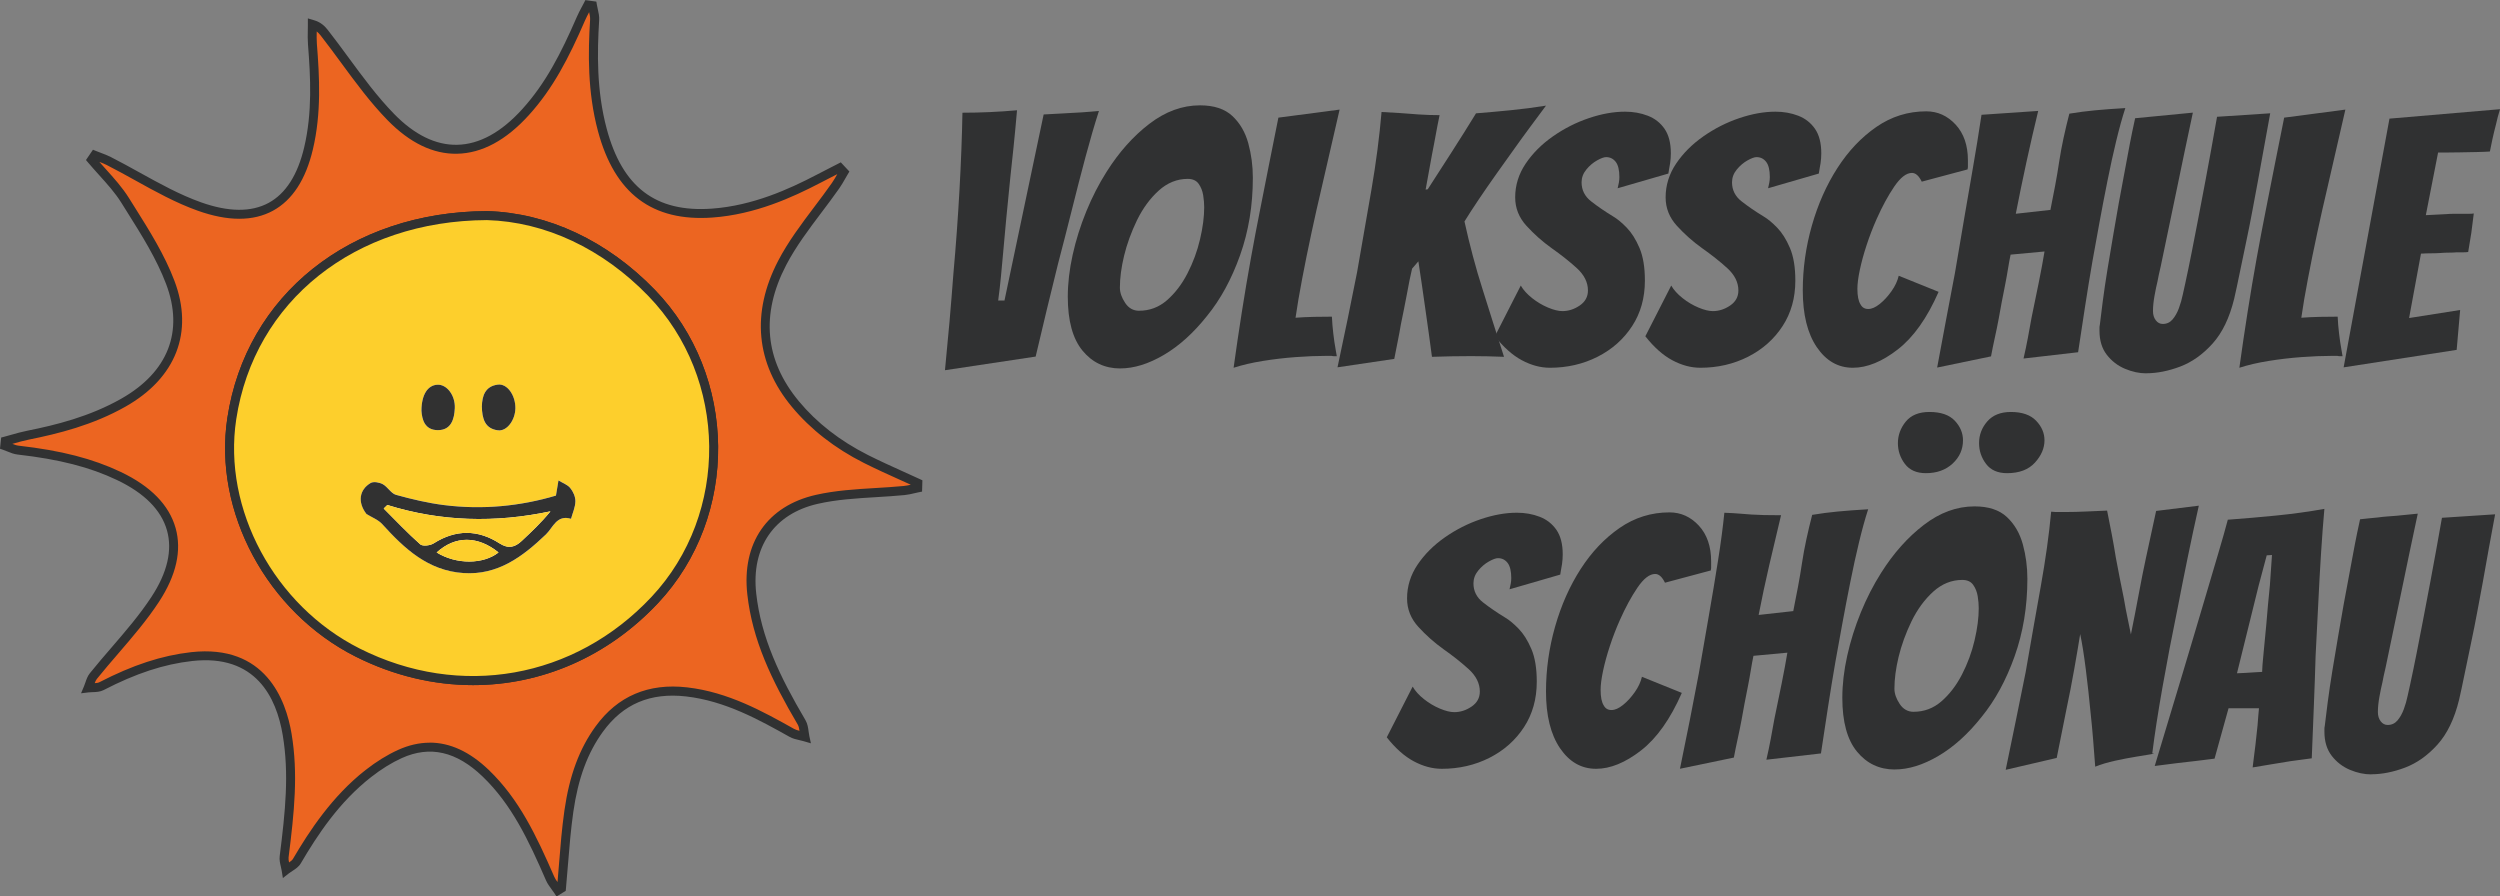
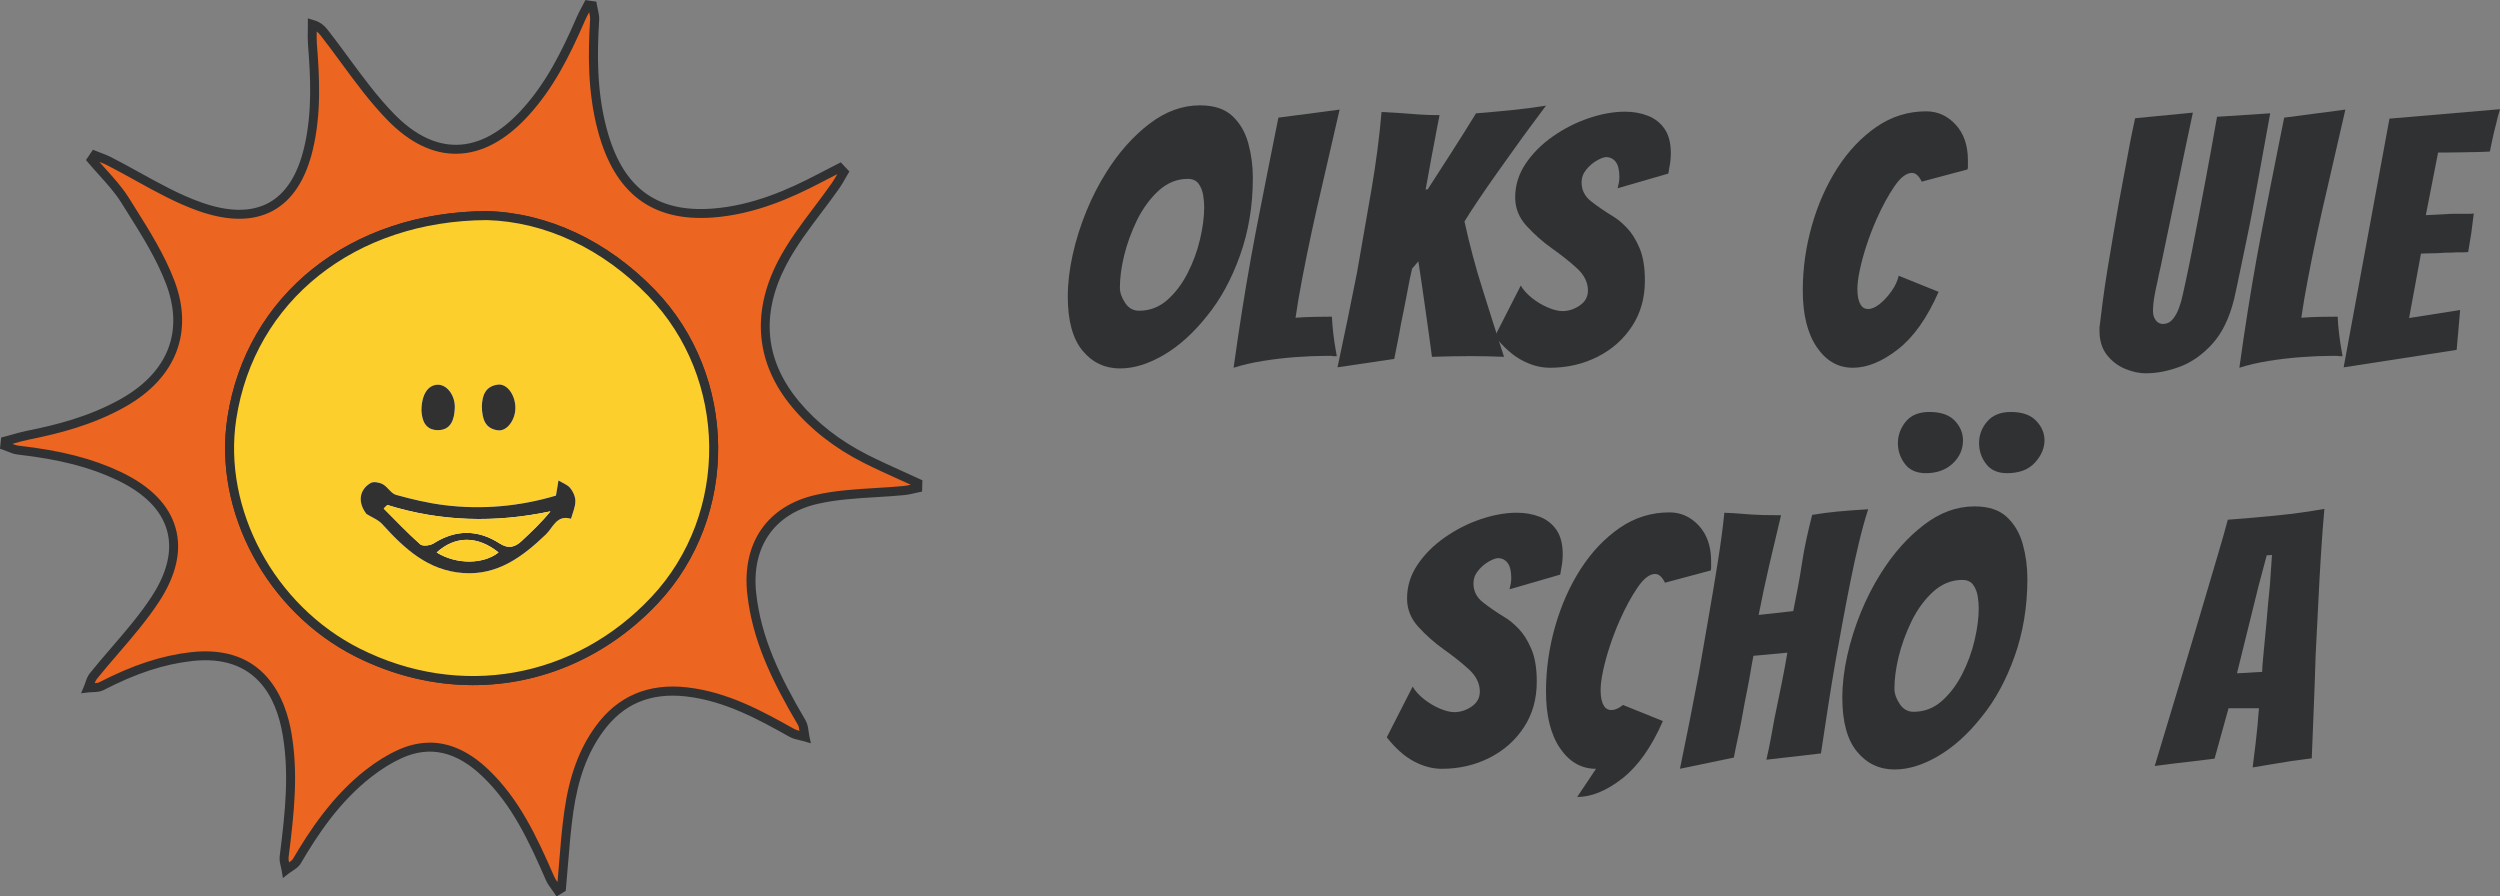
<svg xmlns="http://www.w3.org/2000/svg" id="Ebene_2" data-name="Ebene 2" viewBox="0 0 675.18 242.1">
  <rect x="0" y="0" width="675.18" height="242.1" fill="#808080" stroke="none" />
  <defs>
    <style>
      .cls-1 {
        fill: #ec6521;
      }

      .cls-2 {
        fill: #313131;
      }

      .cls-3 {
        fill: #fff;
      }

      .cls-4 {
        fill: #303132;
      }

      .cls-5 {
        fill: #fdcf2c;
      }
    </style>
  </defs>
  <g id="Ebene_1-2" data-name="Ebene 1">
    <g>
      <g>
        <g>
          <path class="cls-3" d="M151.65,239.85c-.33.2-.65.4-.98.6-.71-1.06-1.6-2.05-2.1-3.2-4.47-10.29-9.13-20.48-17.38-28.41-6.61-6.35-14.24-9.25-23.17-5.21-3.02,1.37-5.9,3.22-8.52,5.27-8.2,6.41-14.09,14.77-19.31,23.66-.59,1.01-1.92,1.58-2.91,2.35-.19-1.18-.67-2.41-.53-3.55,1.39-10.98,2.66-21.96.82-33.02-2.01-12.09-8.99-22.9-25.78-21.03-8.76.98-16.67,4-24.37,7.99-1.01.52-2.38.34-3.58.48.46-1.08.69-2.34,1.4-3.21,5.57-6.92,11.88-13.34,16.71-20.73,9.22-14.1,5.38-26.07-9.82-33.31-8.61-4.1-17.82-5.92-27.22-6.99-1.23-.14-2.39-.79-3.59-1.2.04-.41.09-.82.13-1.23,2.02-.54,4.02-1.18,6.07-1.59,9-1.81,17.76-4.22,25.84-8.8,12.73-7.22,17.83-18.77,12.66-32.45-2.95-7.81-7.73-15-12.18-22.15-2.49-4-6.02-7.36-9.08-11l.82-1.21c1.28.51,2.6.94,3.82,1.56,8.14,4.14,15.94,9.25,24.47,12.28,14.9,5.31,25.62.72,29.49-15.73,2.21-9.37,1.79-18.72,1.05-28.14-.14-1.77-.02-3.55-.02-5.33,1.66.49,2.5,1.34,3.23,2.28,5.96,7.63,11.26,15.89,17.99,22.77,11.99,12.26,24.93,11.29,36.37-1.36,6.73-7.44,11.03-16.2,14.95-25.25.55-1.26,1.24-2.45,1.86-3.68.41.06.82.11,1.23.17.21,1.29.67,2.59.6,3.86-.62,10-.53,19.96,2.08,29.72,3.97,14.82,12.52,23.69,29.68,22.46,10.31-.74,19.62-4.51,28.64-9.22,1.93-1.01,3.87-1.99,5.81-2.98.36.38.71.76,1.07,1.14-.73,1.22-1.38,2.49-2.19,3.64-4.85,6.94-10.55,13.43-14.43,20.87-6.84,13.13-6.27,26.29,3.55,38.13,5.23,6.3,11.72,11.14,19.02,14.82,4.61,2.33,9.37,4.36,14.06,6.53l-.04,1.28c-1.22.25-2.42.61-3.65.73-7.87.76-15.93.65-23.58,2.38-12.77,2.89-19.03,12.64-17.58,25.55,1.43,12.74,7.09,23.86,13.47,34.7.64,1.09.61,2.58.89,3.88-1.19-.34-2.49-.47-3.54-1.06-8.96-5.01-17.92-9.87-28.41-11.06-9.87-1.13-17.75,1.98-23.59,10.03-4.79,6.6-7.06,14.23-8.2,22.13-.99,6.9-1.36,13.89-2.01,20.83Z" />
          <g>
            <path class="cls-1" d="M151.65,239.85c.64-6.95,1.01-13.94,2.01-20.83,1.14-7.91,3.4-15.53,8.2-22.13,5.85-8.05,13.72-11.16,23.59-10.03,10.49,1.2,19.45,6.05,28.41,11.06,1.05.59,2.36.72,3.54,1.06-.28-1.3-.25-2.79-.89-3.88-6.38-10.84-12.04-21.96-13.47-34.7-1.44-12.91,4.82-22.66,17.58-25.55,7.65-1.73,15.71-1.62,23.58-2.38,1.23-.12,2.44-.48,3.65-.73l.04-1.28c-4.69-2.17-9.45-4.2-14.06-6.53-7.29-3.68-13.79-8.52-19.02-14.82-9.82-11.84-10.39-25-3.55-38.13,3.88-7.44,9.58-13.93,14.43-20.87.81-1.16,1.46-2.43,2.19-3.64-.36-.38-.71-.76-1.07-1.14-1.94.99-3.88,1.98-5.81,2.98-9.02,4.71-18.32,8.48-28.64,9.22-17.16,1.23-25.71-7.63-29.68-22.46-2.62-9.76-2.7-19.71-2.08-29.72.08-1.27-.38-2.57-.6-3.86-.41-.06-.82-.11-1.23-.17-.63,1.22-1.32,2.42-1.86,3.68-3.92,9.05-8.22,17.81-14.95,25.25-11.45,12.65-24.38,13.62-36.37,1.36-6.72-6.88-12.03-15.14-17.99-22.77-.73-.94-1.57-1.79-3.23-2.28,0,1.78-.12,3.56.02,5.33.75,9.42,1.16,18.76-1.05,28.14-3.87,16.45-14.59,21.04-29.49,15.73-8.53-3.04-16.32-8.15-24.47-12.28-1.22-.62-2.54-1.04-3.82-1.56l-.82,1.21c3.06,3.65,6.58,7,9.08,11,4.46,7.15,9.23,14.34,12.18,22.15,5.17,13.68.07,25.23-12.66,32.45-8.08,4.58-16.84,7-25.84,8.8-2.05.41-4.05,1.05-6.07,1.59-.04.41-.09.82-.13,1.23,1.19.41,2.36,1.06,3.59,1.2,9.4,1.07,18.61,2.89,27.22,6.99,15.2,7.23,19.04,19.21,9.82,33.31-4.83,7.39-11.14,13.81-16.71,20.73-.71.88-.95,2.13-1.4,3.21,1.2-.14,2.57.04,3.58-.48,7.7-3.98,15.61-7.01,24.37-7.99,16.8-1.87,23.77,8.94,25.78,21.03,1.84,11.06.58,22.04-.82,33.02-.14,1.14.34,2.36.53,3.55.99-.77,2.32-1.34,2.91-2.35,5.22-8.89,11.1-17.25,19.31-23.66,2.62-2.05,5.5-3.9,8.52-5.27,8.93-4.04,16.56-1.14,23.17,5.21,8.26,7.93,12.91,18.12,17.38,28.41.5,1.15,1.39,2.14,2.1,3.2.33-.2.65-.4.98-.6ZM131.55,58.23c14.76.43,31.03,7.04,44.41,20.86,21.86,22.58,22.38,60.03.89,82.95-21.04,22.43-52.79,28.05-80.27,14.19-23.48-11.83-37.74-38.36-33.97-63.17,4.82-31.74,31.87-54.66,68.94-54.83Z" />
            <path class="cls-4" d="M150.3,242.1l-.65-.97c-.21-.32-.45-.64-.68-.95-.55-.75-1.13-1.53-1.52-2.44-4.73-10.88-9.28-20.5-17.11-28.02-7.08-6.79-14.22-8.42-21.83-4.98-2.71,1.23-5.5,2.95-8.27,5.12-8.66,6.77-14.47,15.59-19.01,23.32-.55.94-1.47,1.53-2.29,2.06-.33.22-.65.42-.92.63l-1.62,1.27-.33-2.03c-.06-.35-.14-.7-.22-1.05-.21-.87-.44-1.85-.31-2.85,1.53-12.1,2.57-22.19.82-32.67-1.7-10.19-7.31-21.93-24.45-20.02-7.61.85-15.22,3.34-23.94,7.86-.93.48-1.99.52-2.93.55-.36.01-.72.02-1.07.06l-2.08.25.81-1.93c.13-.32.25-.65.36-.98.28-.82.6-1.76,1.22-2.52,1.89-2.35,3.89-4.67,5.82-6.91,3.77-4.37,7.66-8.89,10.82-13.72,4.28-6.54,5.69-12.58,4.18-17.93-1.55-5.5-6.09-10.08-13.51-13.61-7.31-3.48-15.59-5.6-26.84-6.88-1.01-.11-1.91-.49-2.78-.84-.35-.14-.71-.29-1.06-.41l-.91-.32.32-3.02.81-.21c.63-.17,1.27-.35,1.9-.53,1.38-.39,2.8-.79,4.24-1.08,7.8-1.56,16.93-3.82,25.48-8.67,12.65-7.18,16.96-18.17,12.12-30.96-2.57-6.79-6.6-13.22-10.51-19.43-.53-.84-1.05-1.67-1.57-2.51-1.66-2.67-3.87-5.12-6.01-7.49-.98-1.09-2-2.22-2.97-3.37l-.59-.7,1.89-2.78.91.37c.39.16.79.31,1.19.46.9.34,1.83.69,2.72,1.14,2.62,1.33,5.24,2.78,7.77,4.18,5.33,2.95,10.85,6.01,16.56,8.04,7.46,2.66,13.62,2.71,18.32.15,4.6-2.51,7.83-7.56,9.58-15.01,2.22-9.43,1.72-18.89,1.02-27.76-.1-1.27-.07-2.54-.05-3.76.01-.55.02-1.11.02-1.66v-1.62l1.56.46c1.98.58,3.02,1.64,3.85,2.7,1.89,2.42,3.75,4.94,5.54,7.38,3.84,5.23,7.82,10.64,12.36,15.29,5.5,5.63,11.23,8.42,16.98,8.31,6.01-.11,11.94-3.36,17.62-9.64,6.28-6.93,10.43-14.98,14.74-24.92.39-.91.85-1.77,1.3-2.61.2-.38.4-.75.6-1.13l.39-.77,2.97.4.15.89c.06.38.15.77.24,1.15.21.95.44,1.93.37,2.98-.54,8.72-.72,19.03,2.04,29.33,4.23,15.8,13.26,22.65,28.42,21.56,11.05-.8,20.86-5.28,28.16-9.09,1.34-.7,2.68-1.38,4.02-2.07l2.62-1.34,2.32,2.48-.47.79c-.22.38-.44.76-.66,1.14-.49.85-.99,1.74-1.58,2.58-1.56,2.23-3.23,4.44-4.84,6.58-3.4,4.51-6.91,9.17-9.51,14.15-6.94,13.32-5.79,25.7,3.41,36.79,4.84,5.83,11.11,10.71,18.63,14.51,3.16,1.59,6.45,3.08,9.63,4.52,1.46.66,2.93,1.32,4.38,1.99l.73.34-.09,3.05-.94.19c-.37.08-.75.16-1.12.25-.85.2-1.74.41-2.66.5-2.55.25-5.16.4-7.68.56-5.24.32-10.66.64-15.75,1.8-11.82,2.68-18.04,11.73-16.64,24.23,1.33,11.89,6.28,22.28,13.31,34.22.56.96.71,2.07.84,3.06.05.4.11.8.19,1.18l.43,1.99-1.96-.57c-.35-.1-.72-.18-1.08-.27-.91-.2-1.85-.42-2.72-.9-8.13-4.55-17.34-9.7-27.95-10.92-9.66-1.1-17.01,2.02-22.47,9.54-4.14,5.71-6.68,12.57-7.98,21.59-.68,4.75-1.08,9.64-1.46,14.36-.17,2.14-.34,4.28-.54,6.41l-.06.61-2.5,1.53ZM116.06,200.56c5.49,0,10.83,2.47,15.96,7.4,8.15,7.83,12.82,17.68,17.66,28.8.22.5.53.98.89,1.47.14-1.62.27-3.25.4-4.87.38-4.77.78-9.69,1.47-14.52,1.36-9.43,4.03-16.64,8.42-22.67,5.94-8.18,14.25-11.73,24.72-10.53,11.1,1.27,20.54,6.55,28.87,11.21.42.23.92.38,1.47.52-.09-.64-.21-1.23-.46-1.66-7.18-12.21-12.25-22.87-13.63-35.18-1.55-13.85,5.37-23.9,18.52-26.88,5.28-1.2,10.8-1.53,16.14-1.85,2.5-.15,5.08-.31,7.59-.55.62-.06,1.25-.19,1.9-.34-.99-.45-1.98-.9-2.97-1.34-3.21-1.45-6.53-2.95-9.73-4.56-7.82-3.95-14.35-9.04-19.41-15.13-9.75-11.75-11.02-25.4-3.7-39.47,2.69-5.16,6.26-9.9,9.72-14.49,1.6-2.12,3.26-4.32,4.79-6.51.52-.75.97-1.54,1.45-2.38l-.59.3c-1.34.68-2.67,1.36-4,2.06-7.51,3.92-17.61,8.53-29.11,9.36-16.28,1.17-26.42-6.47-30.94-23.35-2.85-10.64-2.67-21.19-2.12-30.11.04-.62-.1-1.29-.26-2.01-.4.76-.78,1.48-1.1,2.22-4.4,10.16-8.66,18.4-15.17,25.58-6.15,6.8-12.67,10.31-19.38,10.44-6.45.14-12.78-2.92-18.77-9.04-4.66-4.77-8.69-10.25-12.58-15.55-1.78-2.42-3.62-4.93-5.49-7.32-.35-.44-.68-.81-1.08-1.12-.02,1.15-.04,2.24.04,3.32.72,9.07,1.23,18.74-1.07,28.51-1.92,8.16-5.55,13.74-10.79,16.59-5.33,2.9-12.16,2.9-20.3,0-5.9-2.1-11.5-5.2-16.92-8.21-2.51-1.39-5.11-2.83-7.69-4.14-.63-.32-1.28-.58-1.98-.84.57.65,1.16,1.3,1.73,1.94,2.21,2.45,4.49,4.98,6.27,7.83.52.83,1.04,1.66,1.57,2.5,3.97,6.32,8.07,12.85,10.72,19.87,5.24,13.84.43,26.21-13.19,33.94-8.85,5.02-18.21,7.33-26.2,8.94-1.35.27-2.73.66-4.06,1.04-.11.03-.22.06-.33.09.58.23,1.14.43,1.67.49,11.53,1.31,20.04,3.5,27.61,7.1,8.08,3.84,13.06,8.94,14.81,15.15,1.7,6.06.19,12.76-4.49,19.92-3.25,4.97-7.2,9.55-11.01,13.98-1.92,2.23-3.9,4.53-5.77,6.85-.24.3-.42.69-.58,1.14.5-.03.94-.09,1.26-.25,9-4.65,16.88-7.23,24.79-8.12,20.02-2.22,25.59,12.85,27.12,22.04,1.8,10.81.75,21.08-.81,33.37-.05.4.02.88.13,1.38.46-.31.86-.62,1.05-.95,4.38-7.46,10.57-16.94,19.61-24.01,2.93-2.29,5.88-4.11,8.77-5.42,2.88-1.31,5.74-1.96,8.56-1.96ZM127.76,185.03c-10.63,0-21.44-2.53-31.73-7.71-23.91-12.05-38.47-39.15-34.63-64.44,5.05-33.25,33.24-55.7,70.14-55.87h.04c16.39.48,32.46,8.02,45.25,21.23,22.48,23.22,22.88,61.18.9,84.63-13.65,14.55-31.55,22.16-49.98,22.16ZM131.54,59.44c-35.65.17-62.87,21.79-67.73,53.8-3.69,24.28,10.32,50.31,33.32,61.9,27.13,13.67,58.07,8.2,78.84-13.94,21.11-22.51,20.71-58.97-.87-81.27-12.34-12.75-27.81-20.03-43.55-20.49Z" />
          </g>
          <path class="cls-5" d="M131.55,58.23c-37.07.17-64.12,23.09-68.94,54.83-3.77,24.81,10.5,51.34,33.97,63.17,27.48,13.85,59.24,8.24,80.27-14.19,21.49-22.92,20.97-60.36-.89-82.95-13.38-13.83-29.65-20.43-44.41-20.86ZM150.16,133.84c.27-1.64.48-2.87.68-4.09,1.08.66,2.41,1.11,3.17,2.03.79.96,1.42,2.38,1.4,3.58-.03,1.59-.76,3.16-1.18,4.74-3.86-1.19-4.87,2.4-6.79,4.23-6.29,6.01-12.97,11.06-22.3,10.42-9.52-.65-15.88-6.57-21.87-13.18-1.11-1.22-2.85-1.86-4.29-2.77-2.46-3.19-1.93-6.56,1.14-8.37.79-.46,2.37-.16,3.29.34,1.33.73,2.23,2.49,3.57,2.87,4.25,1.18,8.59,2.21,12.96,2.76,10.38,1.31,20.6.3,30.23-2.57ZM113.82,110.95c.02-4.4,1.72-6.9,4.29-7.05,2.53-.14,4.88,2.84,4.72,6.35-.13,2.96-.99,5.94-4.58,5.92-3.63-.01-4.27-2.99-4.43-5.22ZM130.13,109.65c.1-2.6.8-5.33,4.33-5.77,2.55-.32,4.77,2.9,4.72,6.4-.04,3.2-2.28,6.25-4.69,5.95-3.51-.44-4.32-3.08-4.37-6.57Z" />
          <path class="cls-2" d="M150.16,133.84c-9.62,2.87-19.85,3.88-30.23,2.57-4.37-.55-8.71-1.58-12.96-2.76-1.35-.37-2.25-2.14-3.57-2.87-.92-.5-2.5-.8-3.29-.34-3.07,1.8-3.6,5.18-1.14,8.37,1.45.91,3.19,1.55,4.29,2.77,5.99,6.61,12.35,12.53,21.87,13.18,9.33.64,16.01-4.42,22.3-10.42,1.92-1.83,2.92-5.42,6.79-4.23.43-1.58,1.16-3.15,1.18-4.74.02-1.21-.61-2.63-1.4-3.58-.76-.92-2.09-1.37-3.17-2.03-.2,1.23-.41,2.45-.68,4.09ZM103.63,137.34c.33-.32.65-.63.98-.95,14.46,4.49,29.09,4.88,44.05,1.71-2.46,3.01-5.1,5.5-7.75,7.98-1.84,1.72-3.57,2.23-6.03.65-5.83-3.74-11.8-3.77-17.77.02-.93.59-2.96.83-3.61.26-3.44-3.05-6.61-6.41-9.87-9.67ZM117.93,149.21c5.07-4.6,11.1-4.52,16.71-.01-4.1,3.23-11.33,3.32-16.71.01Z" />
          <path class="cls-2" d="M113.82,110.95c.16,2.23.79,5.21,4.43,5.22,3.6.01,4.45-2.97,4.58-5.92.16-3.51-2.19-6.49-4.72-6.35-2.57.14-4.28,2.65-4.29,7.05Z" />
          <path class="cls-2" d="M130.13,109.65c.05,3.49.86,6.14,4.37,6.57,2.4.3,4.64-2.74,4.69-5.95.05-3.49-2.18-6.71-4.72-6.4-3.53.44-4.24,3.17-4.33,5.77Z" />
          <path class="cls-5" d="M103.63,137.34c3.26,3.25,6.43,6.62,9.87,9.67.65.58,2.68.34,3.61-.26,5.97-3.79,11.95-3.76,17.77-.02,2.46,1.58,4.19,1.07,6.03-.65,2.65-2.48,5.28-4.96,7.75-7.98-14.96,3.17-29.59,2.78-44.05-1.71-.33.32-.65.63-.98.95Z" />
          <path class="cls-5" d="M117.93,149.21c5.38,3.3,12.61,3.22,16.71-.01-5.61-4.51-11.64-4.58-16.71.01Z" />
        </g>
        <path class="cls-4" d="M127.76,185.03c-10.63,0-21.44-2.53-31.73-7.71-23.91-12.05-38.47-39.15-34.63-64.44,5.05-33.25,33.24-55.7,70.14-55.87,16.43.48,32.5,8.02,45.29,21.23,22.48,23.22,22.88,61.18.9,84.63-13.65,14.55-31.55,22.16-49.98,22.16ZM131.51,59.44c-35.62.17-62.84,21.79-67.71,53.8-3.69,24.28,10.32,50.31,33.32,61.9,27.13,13.67,58.07,8.2,78.84-13.94,21.11-22.51,20.71-58.97-.87-81.27h0c-12.35-12.76-27.82-20.03-43.57-20.49Z" />
      </g>
      <g>
-         <path class="cls-4" d="M255.21,99.98c.44-4.41.85-8.79,1.23-13.13.38-4.35.72-8.63,1.04-12.85.69-7.68,1.24-15.24,1.65-22.68.41-7.43.68-14.39.8-20.88,4.91,0,9.83-.22,14.74-.66-.32,3.65-.63,6.98-.94,9.97-.32,2.99-.6,5.65-.85,7.98l-1.13,11.43c-.32,3.47-.58,6.39-.8,8.79-.22,2.39-.43,4.6-.61,6.61-.19,2.02-.44,4.22-.76,6.61h1.7l10.58-50.26,5.2-.28c.82-.06,1.64-.11,2.46-.14.82-.03,1.67-.08,2.55-.14.88-.06,1.72-.12,2.5-.19.79-.06,1.53-.12,2.22-.19-1.2,3.72-2.41,7.88-3.64,12.47-1.23,4.6-2.46,9.35-3.68,14.27-1.23,4.91-2.47,9.76-3.73,14.55-1.01,4.03-2.02,8.14-3.02,12.33-1.01,4.19-2.02,8.43-3.02,12.71l-24.47,3.68Z" />
        <path class="cls-4" d="M302.55,99.51c-4.16,0-7.56-1.61-10.2-4.82s-3.97-8.06-3.97-14.55c0-3.59.44-7.37,1.32-11.34.88-3.97,2.11-7.87,3.68-11.72,1.57-3.84,3.4-7.4,5.48-10.68,3.34-5.29,7.18-9.61,11.53-12.94,4.35-3.34,8.91-5.01,13.7-5.01,3.78,0,6.69.96,8.74,2.88,2.05,1.92,3.48,4.38,4.3,7.37.82,2.99,1.23,6.09,1.23,9.31,0,7.5-1.15,14.47-3.45,20.93-2.3,6.46-5.28,11.92-8.93,16.39-3.65,4.6-7.54,8.11-11.67,10.53-4.13,2.43-8.05,3.64-11.76,3.64ZM307.65,83.92c2.83,0,5.34-.94,7.51-2.83,2.17-1.89,4.02-4.3,5.53-7.23,1.51-2.93,2.65-6,3.4-9.21.76-3.21,1.13-6.11,1.13-8.69,0-1.01-.09-2.09-.28-3.26-.19-1.16-.6-2.19-1.23-3.07-.63-.88-1.61-1.32-2.93-1.32-2.9,0-5.51,1.06-7.84,3.16-2.33,2.11-4.28,4.77-5.86,7.98-1.58,3.28-2.74,6.49-3.5,9.64-.76,3.15-1.13,6.02-1.13,8.6,0,1.32.47,2.69,1.42,4.11.94,1.42,2.2,2.13,3.78,2.13Z" />
        <path class="cls-4" d="M333.16,99.32c.69-4.98,1.43-9.98,2.22-15.02.79-5.04,1.61-9.9,2.46-14.6.85-4.69,1.65-8.93,2.41-12.71.82-4.09,1.64-8.25,2.46-12.47.82-4.22,1.67-8.47,2.55-12.75l16.53-2.17-4.91,21.35c-.88,3.72-1.78,7.7-2.69,11.95-.91,4.25-1.75,8.36-2.5,12.33-.76,3.97-1.36,7.5-1.8,10.58,1.57-.12,3.26-.2,5.05-.24,1.8-.03,3.38-.05,4.77-.05.06,1.45.19,2.98.38,4.58.19,1.61.39,2.99.61,4.16.22,1.17.33,1.81.33,1.94h-.71c-.22,0-.46-.03-.71-.09h-1.51c-2.46,0-5.18.11-8.17.33-2.99.22-5.95.57-8.88,1.04-2.93.47-5.56,1.09-7.89,1.84Z" />
        <path class="cls-4" d="M361.22,99.22c.94-4.41,1.86-8.75,2.74-13.04.88-4.28,1.73-8.5,2.55-12.66,1.32-7.49,2.61-14.91,3.87-22.25,1.26-7.34,2.17-14.34,2.74-21.02l4.91.28c.88.06,1.75.13,2.6.19.85.06,1.68.13,2.5.19.94.06,1.89.11,2.83.14.94.03,1.89.05,2.83.05-.13.51-.33,1.51-.61,3.02-.28,1.51-.57,3.04-.85,4.58-.28,1.54-.49,2.6-.61,3.16l-1.7,9.35.57-.09c1.83-2.83,3.94-6.11,6.33-9.83,2.39-3.72,4.63-7.28,6.71-10.68,3.15-.25,6.3-.53,9.45-.85,3.15-.31,6.3-.72,9.45-1.23-1.45,1.95-2.9,3.91-4.35,5.86-1.45,1.95-2.87,3.91-4.25,5.86-1.45,2.02-3.02,4.22-4.72,6.61-1.7,2.39-3.32,4.74-4.87,7.04-1.54,2.3-2.82,4.27-3.83,5.91.69,3.15,1.45,6.27,2.27,9.35.82,3.09,1.7,6.11,2.65,9.07.94,2.96,1.89,5.95,2.83,8.98.94,3.02,1.92,6.08,2.93,9.16-1.45-.06-2.93-.11-4.44-.14-1.51-.03-2.99-.05-4.44-.05-1.83,0-3.59.02-5.29.05-1.7.03-3.46.08-5.29.14-.25-2.02-.54-4.11-.85-6.28-.32-2.17-.63-4.39-.94-6.66-.32-2.2-.63-4.39-.94-6.57-.32-2.17-.63-4.27-.94-6.28l-1.7,1.98c-.44,1.83-.91,4.16-1.42,6.99-.25,1.39-.52,2.76-.8,4.11-.28,1.36-.55,2.66-.8,3.92-.25,1.51-.54,3.04-.85,4.58-.32,1.54-.63,3.13-.94,4.77l-15.31,2.27Z" />
        <path class="cls-4" d="M418.57,99.32c-2.52,0-5.04-.68-7.56-2.03-2.52-1.35-4.95-3.51-7.28-6.47l6.99-13.7c.69,1.2,1.72,2.33,3.07,3.4,1.35,1.07,2.79,1.92,4.3,2.55,1.51.63,2.8.95,3.87.95,1.64,0,3.2-.5,4.68-1.51,1.48-1.01,2.22-2.36,2.22-4.06,0-2.2-1.01-4.22-3.02-6.05-2.02-1.83-4.28-3.62-6.8-5.39-2.46-1.76-4.71-3.76-6.76-6-2.05-2.24-3.07-4.8-3.07-7.7,0-3.27.94-6.31,2.83-9.12,1.89-2.8,4.35-5.26,7.37-7.37,3.02-2.11,6.25-3.75,9.68-4.91,3.43-1.16,6.69-1.75,9.78-1.75,2.2,0,4.25.36,6.14,1.09,1.89.72,3.4,1.91,4.54,3.54,1.13,1.64,1.7,3.84,1.7,6.61,0,.44-.02.88-.05,1.32-.03.44-.08.88-.14,1.32-.06.44-.14.9-.24,1.37-.09.47-.17.96-.24,1.46l-13.7,3.97c.13-.5.24-1.01.33-1.51.09-.5.14-1.01.14-1.51,0-1.89-.33-3.26-.99-4.11-.66-.85-1.53-1.28-2.6-1.28-.57,0-1.39.3-2.46.9-1.07.6-2.03,1.42-2.88,2.46-.85,1.04-1.28,2.19-1.28,3.45,0,2.08.86,3.8,2.6,5.15,1.73,1.36,3.73,2.73,6,4.11,1.07.63,2.27,1.62,3.59,2.98,1.32,1.36,2.47,3.18,3.45,5.48.98,2.3,1.46,5.24,1.46,8.83,0,4.66-1.15,8.76-3.45,12.28-2.3,3.53-5.4,6.28-9.31,8.27-3.91,1.98-8.22,2.98-12.94,2.98Z" />
-         <path class="cls-4" d="M459.2,99.32c-2.52,0-5.04-.68-7.56-2.03-2.52-1.35-4.95-3.51-7.28-6.47l6.99-13.7c.69,1.2,1.72,2.33,3.07,3.4,1.35,1.07,2.79,1.92,4.3,2.55,1.51.63,2.8.95,3.87.95,1.64,0,3.2-.5,4.68-1.51,1.48-1.01,2.22-2.36,2.22-4.06,0-2.2-1.01-4.22-3.02-6.05-2.02-1.83-4.28-3.62-6.8-5.39-2.46-1.76-4.71-3.76-6.76-6-2.05-2.24-3.07-4.8-3.07-7.7,0-3.27.94-6.31,2.83-9.12,1.89-2.8,4.35-5.26,7.37-7.37,3.02-2.11,6.25-3.75,9.68-4.91,3.43-1.16,6.69-1.75,9.78-1.75,2.2,0,4.25.36,6.14,1.09,1.89.72,3.4,1.91,4.54,3.54,1.13,1.64,1.7,3.84,1.7,6.61,0,.44-.02.88-.05,1.32-.03.44-.08.88-.14,1.32-.06.44-.14.9-.24,1.37-.09.47-.17.96-.24,1.46l-13.7,3.97c.13-.5.24-1.01.33-1.51.09-.5.14-1.01.14-1.51,0-1.89-.33-3.26-.99-4.11-.66-.85-1.53-1.28-2.6-1.28-.57,0-1.39.3-2.46.9-1.07.6-2.03,1.42-2.88,2.46-.85,1.04-1.28,2.19-1.28,3.45,0,2.08.86,3.8,2.6,5.15,1.73,1.36,3.73,2.73,6,4.11,1.07.63,2.27,1.62,3.59,2.98,1.32,1.36,2.47,3.18,3.45,5.48.98,2.3,1.46,5.24,1.46,8.83,0,4.66-1.15,8.76-3.45,12.28-2.3,3.53-5.4,6.28-9.31,8.27-3.91,1.98-8.22,2.98-12.94,2.98Z" />
        <path class="cls-4" d="M500.39,99.32c-3.97,0-7.21-1.86-9.73-5.57-2.52-3.72-3.78-8.82-3.78-15.31,0-5.92.82-11.76,2.46-17.53,1.64-5.76,3.94-10.94,6.9-15.54,2.96-4.6,6.47-8.3,10.53-11.1,4.06-2.8,8.55-4.2,13.46-4.2,3.09,0,5.73,1.2,7.94,3.59,2.2,2.39,3.31,5.61,3.31,9.64v1.79c0,.19-.03.41-.09.66l-12.38,3.31c-.76-1.57-1.64-2.36-2.65-2.36-1.51,0-3.1,1.23-4.77,3.68-1.67,2.46-3.26,5.39-4.77,8.79-1.01,2.27-1.91,4.6-2.69,6.99-.79,2.39-1.4,4.63-1.84,6.71-.44,2.08-.66,3.78-.66,5.1,0,1.95.28,3.37.85,4.25.44.82,1.13,1.23,2.08,1.23s1.98-.46,3.12-1.37c1.13-.91,2.19-2.06,3.17-3.45.98-1.39,1.62-2.77,1.94-4.16l10.77,4.35c-3.09,7.06-6.76,12.24-11.01,15.54-4.25,3.31-8.3,4.96-12.14,4.96Z" />
-         <path class="cls-4" d="M523.16,99.32c.82-4.35,1.62-8.65,2.41-12.9.79-4.25,1.59-8.49,2.41-12.71.88-5.23,1.72-10.14,2.5-14.74.79-4.6,1.57-9.16,2.36-13.7.79-4.53,1.56-9.29,2.31-14.27l15.31-1.04c-1.07,4.41-2.13,9.01-3.17,13.79-1.04,4.79-2,9.45-2.88,13.98l9.35-1.04c.44-2.2.86-4.39,1.28-6.57.41-2.17.77-4.33,1.09-6.47.31-2.08.71-4.2,1.18-6.38s.99-4.36,1.56-6.57c2.27-.38,4.57-.68,6.9-.9,2.33-.22,5.07-.43,8.22-.61-.82,2.52-1.64,5.48-2.46,8.88-.82,3.4-1.61,6.99-2.36,10.77-.76,3.78-1.48,7.54-2.17,11.29-.69,3.75-1.32,7.23-1.89,10.44-.69,4.03-1.36,8.08-1.98,12.14-.63,4.06-1.26,8.21-1.89,12.42l-14.74,1.7c.44-1.89.83-3.76,1.18-5.62.35-1.86.68-3.67.99-5.43.63-3.02,1.28-6.17,1.94-9.45.66-3.27,1.18-6.08,1.56-8.41l-9.16.85c-.25,1.2-.49,2.49-.71,3.87-.22,1.39-.49,2.87-.8,4.44-.32,1.57-.61,3.1-.9,4.58-.28,1.48-.55,2.94-.8,4.39-.32,1.7-.66,3.4-1.04,5.1s-.72,3.4-1.04,5.1l-14.55,3.02Z" />
        <path class="cls-4" d="M579.66,100.83c-1.89,0-3.81-.41-5.76-1.23-1.95-.82-3.59-2.08-4.91-3.78-1.32-1.7-1.98-3.87-1.98-6.52v-.76c0-.31.03-.57.09-.76.19-1.64.46-3.78.8-6.43.35-2.65.77-5.53,1.28-8.65.5-3.12,1.02-6.22,1.56-9.31.53-3.09,1.02-5.89,1.46-8.41.94-5.04,1.7-9.1,2.27-12.19.57-3.08,1.02-5.46,1.37-7.13.35-1.67.61-2.91.8-3.73l15.59-1.51c-.82,3.84-1.59,7.48-2.31,10.91-.72,3.43-1.4,6.69-2.03,9.78l-4.35,20.88c-.38,1.58-.66,2.9-.85,3.97-.25,1.01-.52,2.28-.8,3.83-.28,1.54-.43,2.95-.43,4.21,0,1.01.25,1.84.76,2.5.5.66,1.13.99,1.89.99,1.07,0,1.95-.41,2.65-1.23.69-.82,1.26-1.83,1.7-3.02.44-1.2.79-2.41,1.04-3.64.25-1.23.47-2.22.66-2.98.63-2.9,1.21-5.72,1.75-8.46.53-2.74,1.1-5.65,1.7-8.74.6-3.09,1.28-6.64,2.03-10.68.5-2.77,1.02-5.59,1.56-8.46.53-2.87,1.05-5.78,1.56-8.74l14.36-.94-3.31,18.24c-.44,2.33-.93,4.95-1.46,7.84-.54,2.9-1.12,5.83-1.75,8.79-.63,2.96-1.21,5.76-1.75,8.41-.54,2.65-1.02,4.91-1.46,6.8-1.26,5.17-3.21,9.21-5.86,12.14-2.65,2.93-5.56,4.99-8.74,6.19-3.18,1.2-6.22,1.8-9.12,1.8Z" />
        <path class="cls-4" d="M604.79,99.32c.69-4.98,1.43-9.98,2.22-15.02.79-5.04,1.61-9.9,2.46-14.6.85-4.69,1.65-8.93,2.41-12.71.82-4.09,1.64-8.25,2.46-12.47.82-4.22,1.67-8.47,2.55-12.75l16.53-2.17-4.91,21.35c-.88,3.72-1.78,7.7-2.69,11.95-.91,4.25-1.75,8.36-2.5,12.33-.76,3.97-1.36,7.5-1.8,10.58,1.57-.12,3.26-.2,5.05-.24,1.8-.03,3.39-.05,4.77-.05.06,1.45.19,2.98.38,4.58.19,1.61.39,2.99.61,4.16.22,1.17.33,1.81.33,1.94h-.71c-.22,0-.46-.03-.71-.09h-1.51c-2.46,0-5.18.11-8.17.33-2.99.22-5.95.57-8.88,1.04-2.93.47-5.56,1.09-7.89,1.84Z" />
        <path class="cls-4" d="M632.95,99.22l12.38-67.18,29.86-2.55c-.44,1.39-.82,2.8-1.13,4.25-.32,1.2-.61,2.44-.9,3.73-.28,1.29-.52,2.44-.71,3.45-.82.06-1.98.11-3.5.14-1.51.03-3.06.06-4.63.09-1.58.03-2.93.05-4.06.05h-1.8l-3.31,16.91,5.48-.28c.69-.06,1.4-.09,2.13-.09h4.02c.57,0,1.01-.03,1.32-.09-.13.88-.24,1.75-.33,2.6-.09.85-.21,1.72-.33,2.6l-.85,5.2c-.32.06-.72.09-1.23.09h-1.8c-.69.06-1.42.09-2.17.09s-1.48.03-2.17.09c-.82.06-1.67.09-2.55.09s-1.83.03-2.83.09l-3.21,17.39,13.79-2.17-.94,10.77-30.52,4.72Z" />
        <path class="cls-4" d="M389.37,207.63c-2.52,0-5.04-.68-7.56-2.03-2.52-1.35-4.95-3.51-7.28-6.47l6.99-13.7c.69,1.2,1.72,2.33,3.07,3.4,1.35,1.07,2.79,1.92,4.3,2.55,1.51.63,2.8.95,3.87.95,1.64,0,3.2-.5,4.68-1.51,1.48-1.01,2.22-2.36,2.22-4.06,0-2.2-1.01-4.22-3.02-6.05-2.02-1.83-4.28-3.62-6.8-5.39-2.46-1.76-4.71-3.76-6.76-6-2.05-2.24-3.07-4.8-3.07-7.7,0-3.27.94-6.31,2.83-9.12,1.89-2.8,4.35-5.26,7.37-7.37,3.02-2.11,6.25-3.75,9.68-4.91,3.43-1.16,6.69-1.75,9.78-1.75,2.2,0,4.25.36,6.14,1.09,1.89.72,3.4,1.91,4.54,3.54,1.13,1.64,1.7,3.84,1.7,6.61,0,.44-.02.88-.05,1.32-.03.44-.08.88-.14,1.32-.06.44-.14.9-.24,1.37-.09.47-.17.96-.24,1.46l-13.7,3.97c.13-.5.24-1.01.33-1.51.09-.5.14-1.01.14-1.51,0-1.89-.33-3.26-.99-4.11-.66-.85-1.53-1.28-2.6-1.28-.57,0-1.39.3-2.46.9-1.07.6-2.03,1.42-2.88,2.46-.85,1.04-1.28,2.19-1.28,3.45,0,2.08.86,3.8,2.6,5.15,1.73,1.36,3.73,2.73,6,4.11,1.07.63,2.27,1.62,3.59,2.98,1.32,1.36,2.47,3.18,3.45,5.48.98,2.3,1.46,5.24,1.46,8.83,0,4.66-1.15,8.76-3.45,12.28-2.3,3.53-5.4,6.28-9.31,8.27-3.91,1.98-8.22,2.98-12.94,2.98Z" />
-         <path class="cls-4" d="M431.04,207.63c-3.97,0-7.21-1.86-9.73-5.57-2.52-3.72-3.78-8.82-3.78-15.31,0-5.92.82-11.76,2.46-17.53,1.64-5.76,3.94-10.94,6.9-15.54,2.96-4.6,6.47-8.3,10.53-11.1,4.06-2.8,8.55-4.2,13.46-4.2,3.09,0,5.73,1.2,7.94,3.59,2.2,2.39,3.31,5.61,3.31,9.64v1.79c0,.19-.03.41-.09.66l-12.38,3.31c-.76-1.57-1.64-2.36-2.65-2.36-1.51,0-3.1,1.23-4.77,3.68-1.67,2.46-3.26,5.39-4.77,8.79-1.01,2.27-1.91,4.6-2.69,6.99-.79,2.39-1.4,4.63-1.84,6.71-.44,2.08-.66,3.78-.66,5.1,0,1.95.28,3.37.85,4.25.44.82,1.13,1.23,2.08,1.23s1.98-.46,3.12-1.37c1.13-.91,2.19-2.06,3.17-3.45.98-1.39,1.62-2.77,1.94-4.16l10.77,4.35c-3.09,7.06-6.76,12.24-11.01,15.54-4.25,3.31-8.3,4.96-12.14,4.96Z" />
+         <path class="cls-4" d="M431.04,207.63c-3.97,0-7.21-1.86-9.73-5.57-2.52-3.72-3.78-8.82-3.78-15.31,0-5.92.82-11.76,2.46-17.53,1.64-5.76,3.94-10.94,6.9-15.54,2.96-4.6,6.47-8.3,10.53-11.1,4.06-2.8,8.55-4.2,13.46-4.2,3.09,0,5.73,1.2,7.94,3.59,2.2,2.39,3.31,5.61,3.31,9.64v1.79c0,.19-.03.41-.09.66l-12.38,3.31c-.76-1.57-1.64-2.36-2.65-2.36-1.51,0-3.1,1.23-4.77,3.68-1.67,2.46-3.26,5.39-4.77,8.79-1.01,2.27-1.91,4.6-2.69,6.99-.79,2.39-1.4,4.63-1.84,6.71-.44,2.08-.66,3.78-.66,5.1,0,1.95.28,3.37.85,4.25.44.82,1.13,1.23,2.08,1.23s1.98-.46,3.12-1.37l10.77,4.35c-3.09,7.06-6.76,12.24-11.01,15.54-4.25,3.31-8.3,4.96-12.14,4.96Z" />
        <path class="cls-4" d="M453.71,207.63c1.83-8.82,3.53-17.42,5.1-25.79.88-5.1,1.78-10.27,2.69-15.49.91-5.23,1.75-10.24,2.5-15.02.76-4.79,1.32-9.07,1.7-12.85,1.7.06,3.1.14,4.2.24,1.1.09,2.14.17,3.12.24.98.06,2.08.11,3.31.14,1.23.03,2.79.05,4.68.05-1.07,4.47-2.13,8.94-3.17,13.42-1.04,4.47-2,8.98-2.88,13.51l9.35-1.04c.44-2.2.87-4.39,1.28-6.57.41-2.17.77-4.33,1.09-6.47.31-2.08.71-4.2,1.18-6.38s.99-4.36,1.56-6.57c2.27-.38,4.57-.68,6.9-.9,2.33-.22,5.07-.43,8.22-.61-.82,2.52-1.64,5.48-2.46,8.88-.82,3.4-1.61,6.99-2.36,10.77-.76,3.78-1.48,7.54-2.17,11.29-.69,3.75-1.32,7.23-1.89,10.44-.69,4.03-1.36,8.08-1.98,12.14-.63,4.06-1.26,8.21-1.89,12.42l-14.74,1.7c.44-1.89.83-3.76,1.18-5.62.35-1.86.68-3.67.99-5.43.63-3.02,1.28-6.17,1.94-9.45.66-3.27,1.18-6.08,1.56-8.41l-9.16.85c-.25,1.2-.49,2.49-.71,3.87-.22,1.39-.49,2.87-.8,4.44-.32,1.57-.61,3.1-.9,4.58-.28,1.48-.55,2.94-.8,4.39-.32,1.7-.66,3.4-1.04,5.1-.38,1.7-.72,3.4-1.04,5.1l-14.55,3.02Z" />
        <path class="cls-4" d="M511.73,207.82c-4.16,0-7.56-1.61-10.2-4.82-2.65-3.21-3.97-8.06-3.97-14.55,0-3.59.44-7.37,1.32-11.34.88-3.97,2.11-7.87,3.68-11.72,1.57-3.84,3.4-7.4,5.48-10.68,3.34-5.29,7.18-9.61,11.53-12.94,4.35-3.34,8.91-5.01,13.7-5.01,3.78,0,6.69.96,8.74,2.88,2.05,1.92,3.48,4.38,4.3,7.37.82,2.99,1.23,6.09,1.23,9.31,0,7.5-1.15,14.47-3.45,20.93-2.3,6.46-5.28,11.92-8.93,16.39-3.65,4.6-7.54,8.11-11.67,10.53-4.13,2.43-8.05,3.64-11.76,3.64ZM516.83,192.23c2.83,0,5.34-.94,7.51-2.83s4.02-4.3,5.53-7.23c1.51-2.93,2.65-6,3.4-9.21.76-3.21,1.13-6.11,1.13-8.69,0-1.01-.09-2.09-.28-3.26-.19-1.16-.6-2.19-1.23-3.07-.63-.88-1.61-1.32-2.93-1.32-2.9,0-5.51,1.06-7.84,3.16-2.33,2.11-4.28,4.77-5.86,7.98-1.58,3.28-2.74,6.49-3.5,9.64-.76,3.15-1.13,6.02-1.13,8.6,0,1.32.47,2.69,1.42,4.11.94,1.42,2.2,2.13,3.78,2.13ZM520.13,127.79c-2.52,0-4.41-.83-5.67-2.5-1.26-1.67-1.89-3.54-1.89-5.62s.71-4.08,2.13-5.81c1.42-1.73,3.54-2.6,6.38-2.6,3.09,0,5.37.79,6.85,2.36,1.48,1.57,2.22,3.34,2.22,5.29,0,2.46-.93,4.55-2.79,6.28-1.86,1.73-4.27,2.6-7.23,2.6ZM542.05,127.79c-2.52,0-4.41-.83-5.67-2.5-1.26-1.67-1.89-3.54-1.89-5.62,0-2.2.74-4.16,2.22-5.86,1.48-1.7,3.61-2.55,6.38-2.55,3.02,0,5.29.79,6.8,2.36,1.51,1.57,2.27,3.34,2.27,5.29,0,2.14-.87,4.16-2.6,6.05-1.73,1.89-4.24,2.83-7.51,2.83Z" />
-         <path class="cls-4" d="M541.68,207.91c1.89-9.07,3.68-17.86,5.39-26.36,1.38-8,2.74-15.68,4.06-23.05,1.32-7.37,2.27-14.14,2.83-20.31.44.06.83.09,1.18.09h2.88c1.64,0,3.46-.05,5.48-.14,2.02-.09,3.87-.17,5.57-.24.44,2.21.86,4.38,1.28,6.52.41,2.14.77,4.22,1.09,6.24.31,1.76.66,3.58,1.04,5.43.38,1.86.76,3.73,1.13,5.62.31,1.89.65,3.64.99,5.24.35,1.61.65,3.07.9,4.39.76-3.72,1.46-7.37,2.13-10.96.66-3.59,1.31-6.83,1.94-9.73l2.74-12.66,11.53-1.42c-1.07,4.79-2.08,9.48-3.02,14.08-.94,4.6-1.83,9.04-2.65,13.32-1.58,7.69-2.96,14.93-4.16,21.73-1.2,6.8-2.11,12.72-2.74,17.76.69,0,.58.08-.33.24-.91.16-2.25.38-4.02.66-1.76.28-3.65.65-5.67,1.09-2.02.44-3.81.98-5.39,1.61-.19-2.52-.38-4.98-.57-7.37-.19-2.39-.41-4.72-.66-6.99-.38-4.03-.82-8.03-1.32-12-.5-3.97-1.01-7.12-1.51-9.45-.44,2.77-.98,5.94-1.61,9.5-.63,3.56-1.32,7.13-2.08,10.72l-2.65,13.23-13.79,3.21Z" />
        <path class="cls-4" d="M608.38,207.25c.13-1.07.25-2.11.38-3.12.13-1.01.25-2.02.38-3.02l.57-5.29c.06-.88.13-1.7.19-2.46.06-.76.13-1.45.19-2.08h-8.22l-3.78,13.61c-1.39.19-3.02.39-4.91.61-1.89.22-3.65.43-5.29.61-1.01.13-2,.25-2.98.38-.98.13-1.97.25-2.98.38l7.46-24.75c.88-2.96,1.89-6.33,3.02-10.11,1.13-3.78,2.28-7.65,3.45-11.62,1.16-3.97,2.27-7.7,3.31-11.2,1.04-3.5,1.87-6.44,2.5-8.83,4.28-.31,8.65-.69,13.09-1.13,4.44-.44,8.77-1.04,12.99-1.79-.32,3.53-.61,7.51-.9,11.95-.28,4.44-.54,9.02-.76,13.75-.22,4.72-.46,9.39-.71,13.98-.13,4.35-.28,8.83-.47,13.46-.19,4.63-.38,9.37-.57,14.22-.94.13-1.89.25-2.83.38-.94.13-1.89.25-2.83.38-1.58.25-3.31.54-5.2.85-1.89.32-3.59.6-5.1.85ZM604.13,181.83c.38,0,1.09-.03,2.13-.09,1.04-.06,2.03-.13,2.98-.19.94-.06,1.51-.09,1.7-.09,0-.82.13-2.49.38-5.01.25-2.52.5-5.16.76-7.94.13-1.64.27-3.32.43-5.06.16-1.73.33-3.51.52-5.34l.57-8.22-1.42.09-2.17,8.13-5.86,23.71Z" />
-         <path class="cls-4" d="M640.41,209.14c-1.89,0-3.81-.41-5.76-1.23-1.95-.82-3.59-2.08-4.91-3.78-1.32-1.7-1.98-3.87-1.98-6.52v-.76c0-.31.03-.57.09-.76.19-1.64.46-3.78.8-6.43.35-2.65.77-5.53,1.28-8.65.5-3.12,1.02-6.22,1.56-9.31.53-3.09,1.02-5.89,1.46-8.41.94-5.04,1.7-9.1,2.27-12.19.57-3.08,1.02-5.46,1.37-7.13.35-1.67.61-2.91.8-3.73.69-.06,1.43-.14,2.22-.24.79-.09,1.62-.17,2.5-.24.88-.12,1.75-.22,2.6-.28.85-.06,1.68-.13,2.5-.19l5.76-.57c-.82,3.84-1.59,7.48-2.31,10.91-.72,3.43-1.4,6.69-2.03,9.78l-4.35,20.88c-.38,1.58-.66,2.9-.85,3.97-.25,1.01-.52,2.28-.8,3.83-.28,1.54-.43,2.95-.43,4.21,0,1.01.25,1.84.76,2.5.5.66,1.13.99,1.89.99,1.07,0,1.95-.41,2.65-1.23.69-.82,1.26-1.83,1.7-3.02.44-1.2.79-2.41,1.04-3.64.25-1.23.47-2.22.66-2.98.63-2.9,1.21-5.72,1.75-8.46.53-2.74,1.1-5.65,1.7-8.74.6-3.09,1.28-6.64,2.03-10.68.5-2.77,1.02-5.59,1.56-8.46.53-2.87,1.05-5.78,1.56-8.74l14.36-.94c-1.13,6.05-2.24,12.13-3.31,18.24-.44,2.33-.93,4.95-1.46,7.84-.54,2.9-1.12,5.83-1.75,8.79-.63,2.96-1.21,5.76-1.75,8.41-.54,2.65-1.02,4.91-1.46,6.8-1.26,5.17-3.21,9.21-5.86,12.14-2.65,2.93-5.56,4.99-8.74,6.19-3.18,1.2-6.22,1.8-9.12,1.8Z" />
      </g>
    </g>
  </g>
</svg>